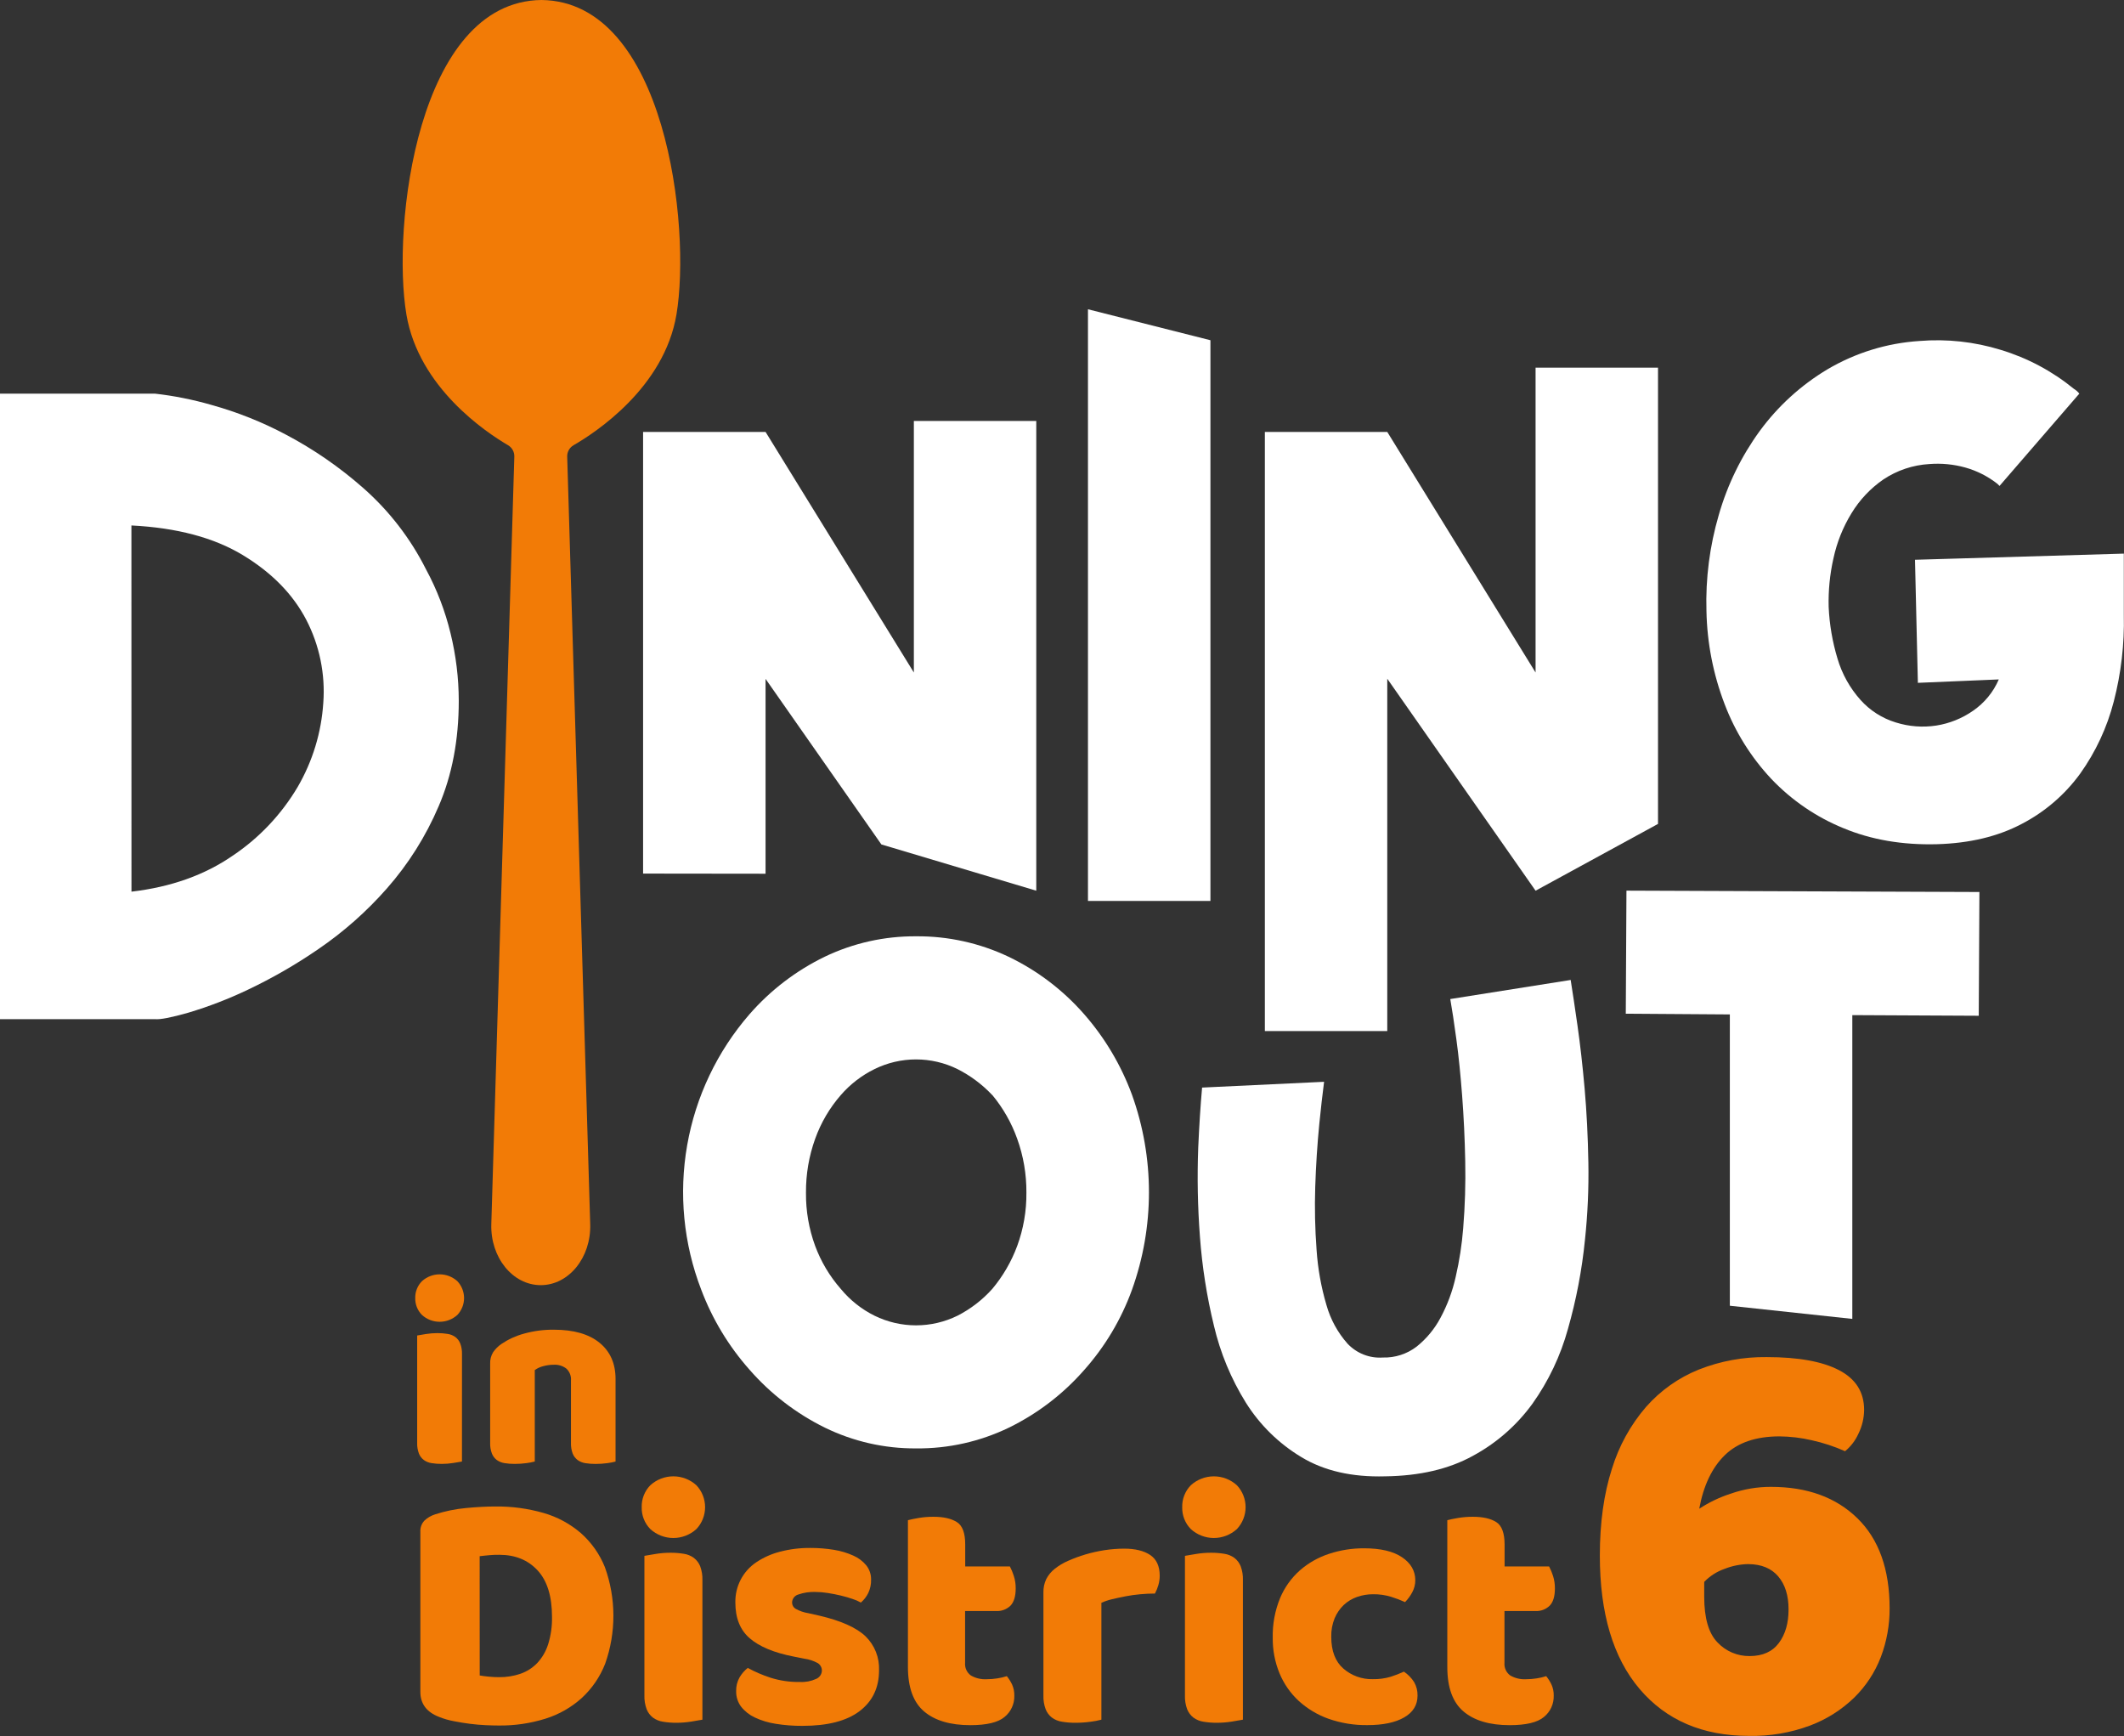
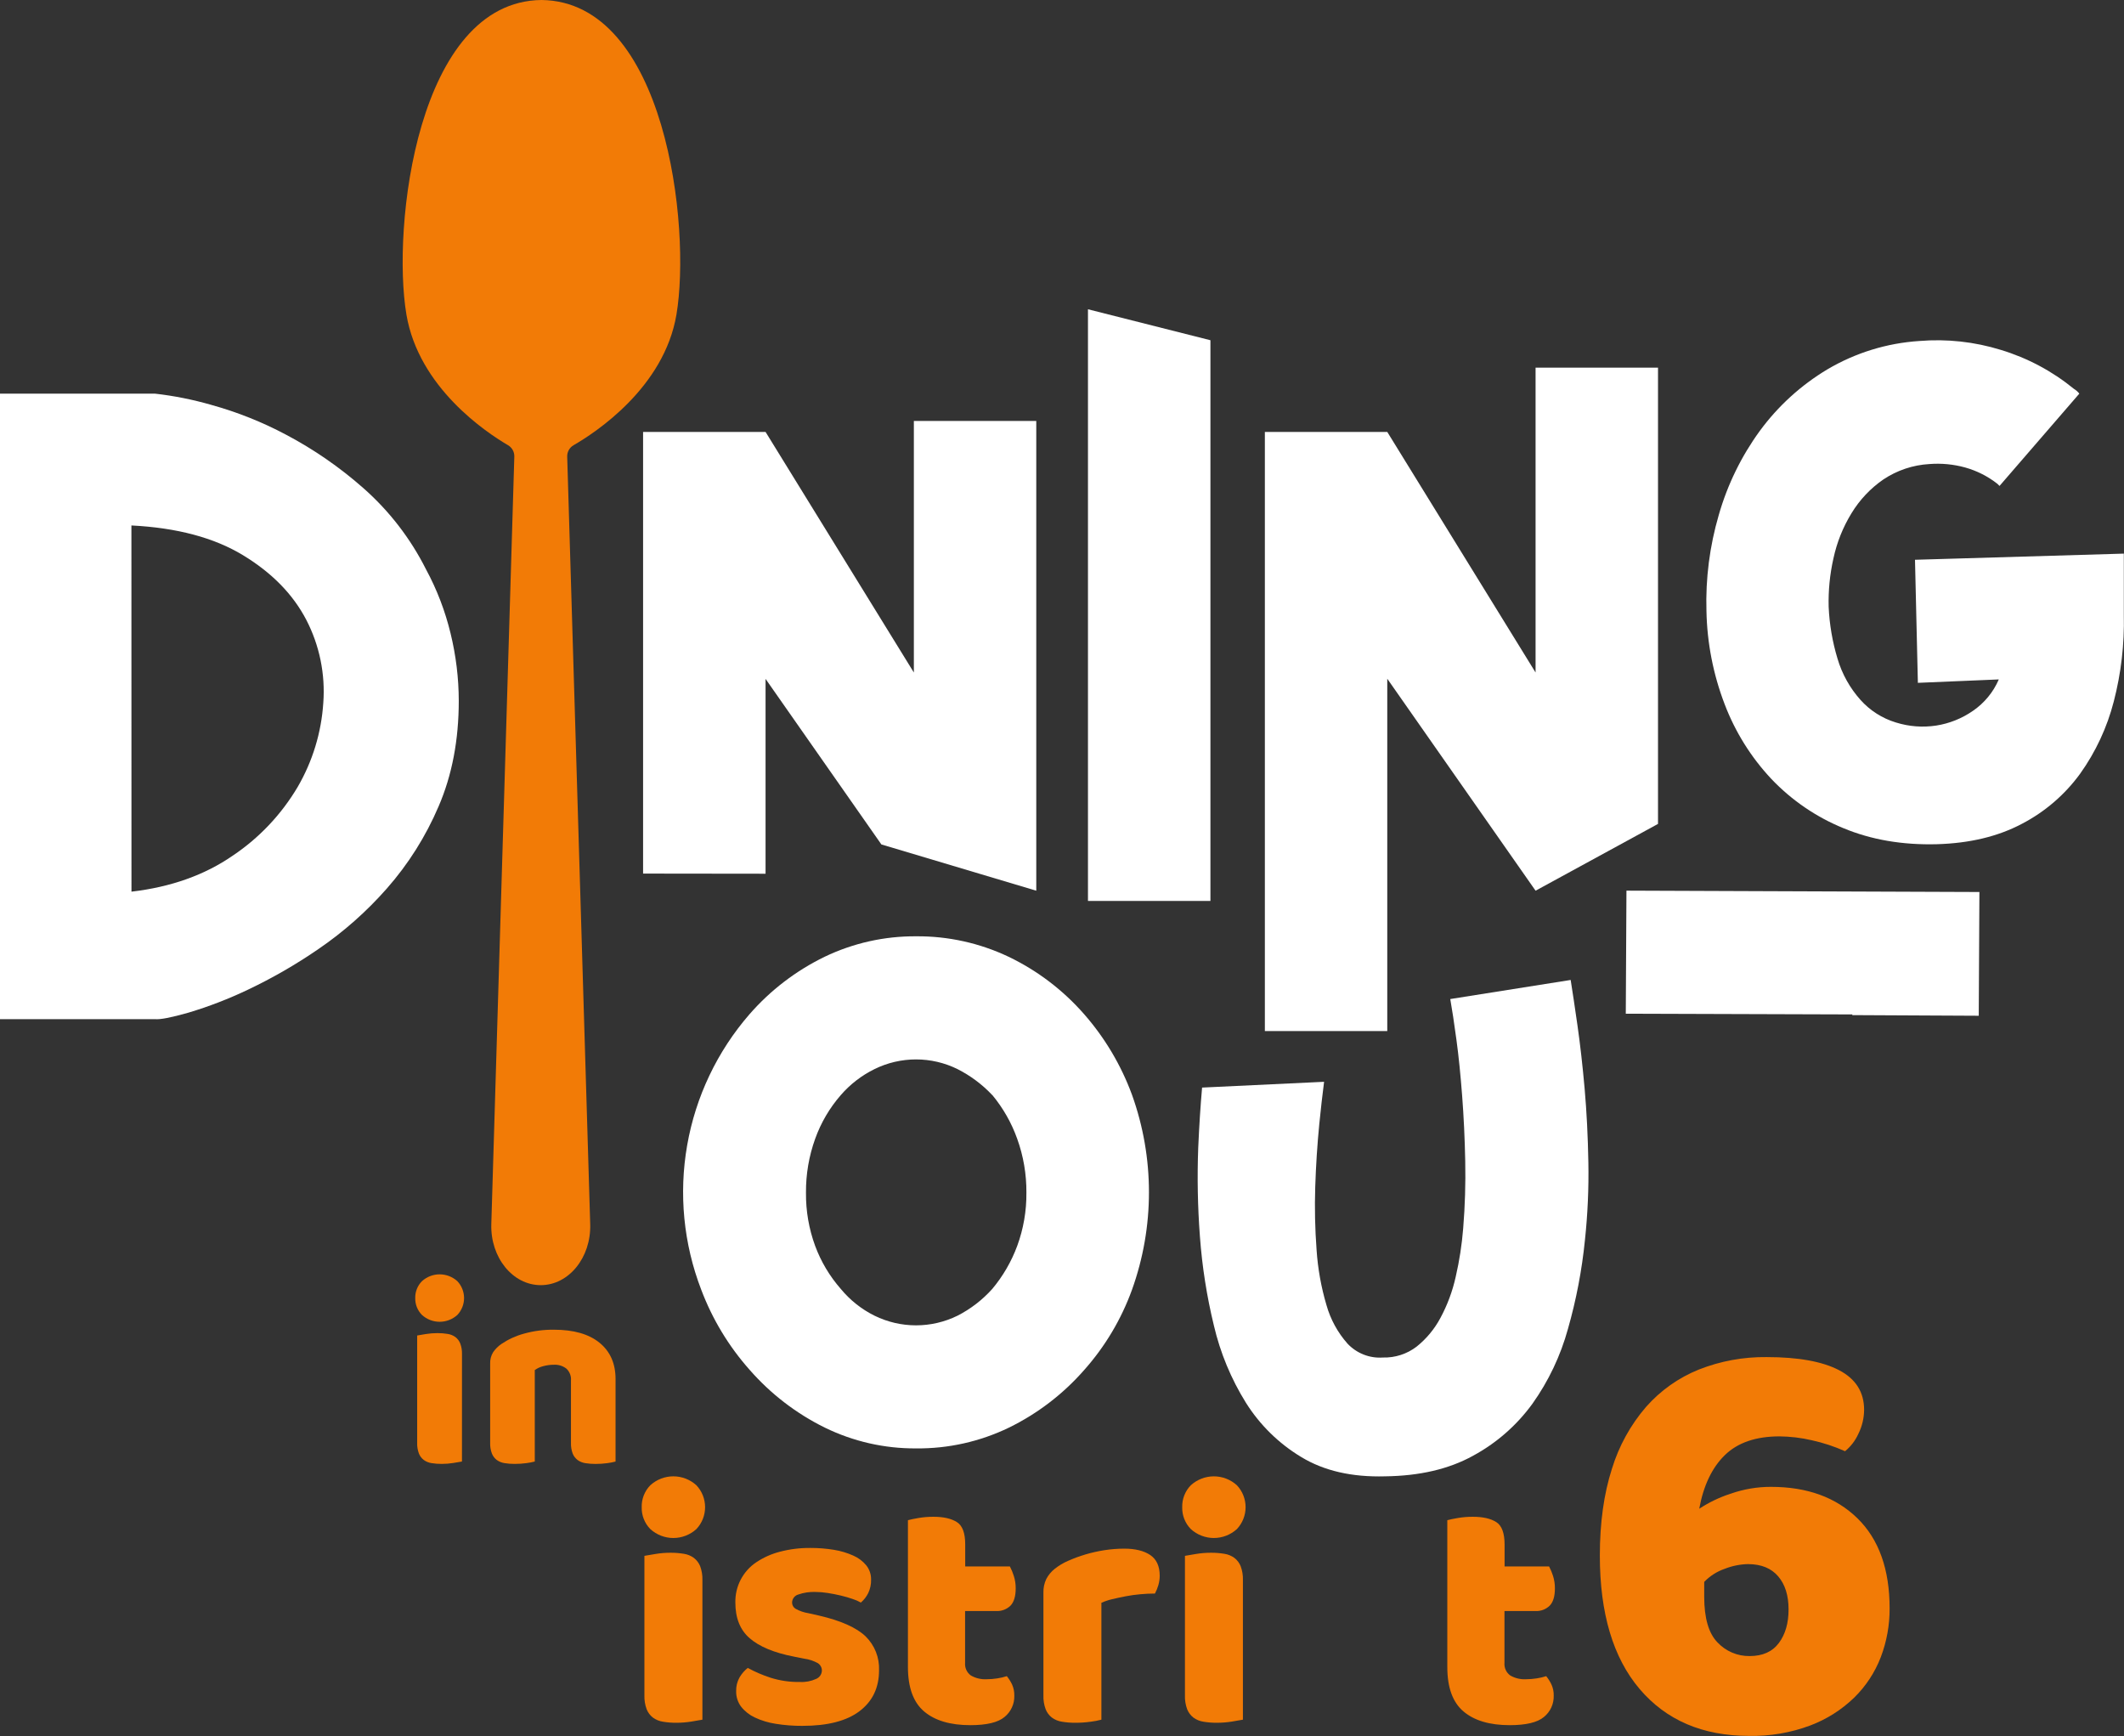
<svg xmlns="http://www.w3.org/2000/svg" width="394" height="322" viewBox="0 0 394 322" fill="none">
  <rect x="0" y="0" width="394" height="322" fill="#333333" stroke="none" />
  <g clip-path="url(#clip0_262_1290)">
    <path d="M28.737 73.008C32.275 73.41 35.774 74.108 39.197 75.094C44.008 76.427 48.66 78.283 53.072 80.629C58.206 83.341 63.002 86.653 67.363 90.496C72.176 94.726 76.133 99.847 79.018 105.582C81.043 109.324 82.575 113.315 83.575 117.455C84.579 121.551 85.091 125.753 85.101 129.971C85.101 137.25 83.856 143.775 81.366 149.545C78.995 155.11 75.752 160.258 71.76 164.791C68.01 169.055 63.743 172.829 59.059 176.026C54.904 178.886 50.529 181.407 45.974 183.566C42.413 185.266 38.727 186.688 34.949 187.819C31.747 188.731 29.671 189.131 28.721 189.02H0V73.008H28.737ZM24.388 165.376C31.71 164.522 37.976 162.292 43.188 158.689C48.092 155.399 52.202 151.049 55.217 145.958C57.988 141.198 59.616 135.855 59.972 130.352C60.363 125.029 59.271 119.701 56.818 114.966C54.352 110.226 50.439 106.229 45.078 102.975C39.716 99.722 32.816 97.882 24.377 97.457L24.388 165.376Z" fill="white" />
    <path d="M119.292 162.024V80.109H142.01L169.52 124.732V78.076H192.227V165.199L163.495 156.619L142.01 125.912V162.051L119.292 162.024Z" fill="white" />
    <path d="M224.534 63.103V167.097H201.816V57.36L224.534 63.103Z" fill="white" />
    <path d="M234.63 191.23V80.109H257.337L284.847 124.732V68.192H307.559V152.811L284.847 165.199L257.337 125.885V191.23H234.63Z" fill="white" />
    <path d="M370.909 90.126L370.53 89.745C368.751 88.346 366.714 87.312 364.537 86.705C362.381 86.11 360.139 85.894 357.909 86.067C354.861 86.239 351.914 87.223 349.371 88.919C346.977 90.568 344.958 92.709 343.447 95.199C341.866 97.778 340.735 100.609 340.101 103.57C339.433 106.521 339.136 109.544 339.215 112.569C339.362 115.818 339.912 119.035 340.854 122.147C341.69 124.991 343.149 127.611 345.123 129.816C346.888 131.788 349.159 133.235 351.687 133.999C354.102 134.756 356.656 134.952 359.158 134.572C361.605 134.19 363.935 133.257 365.973 131.843C368.092 130.397 369.758 128.376 370.775 126.014L355.764 126.646L355.23 103.823L393.968 102.68V114.092C394.088 119.487 393.461 124.873 392.106 130.095C390.867 134.913 388.75 139.459 385.862 143.501C383.013 147.413 379.297 150.604 375.007 152.822C370.596 155.149 365.359 156.401 359.297 156.576C352.893 156.744 347.104 155.75 341.932 153.594C336.895 151.534 332.348 148.427 328.59 144.477C324.817 140.461 321.867 135.738 319.908 130.577C317.798 125.068 316.661 119.232 316.546 113.331C316.368 107.308 317.139 101.296 318.83 95.516C320.434 89.906 323.012 84.624 326.445 79.915C329.827 75.311 334.088 71.432 338.981 68.504C344.185 65.432 350.034 63.63 356.057 63.243C361.141 62.825 366.257 63.383 371.133 64.889C376.083 66.384 380.694 68.84 384.704 72.118C385.092 72.349 385.434 72.651 385.712 73.008L370.909 90.126Z" fill="white" />
    <path d="M169.952 173.656C175.883 173.611 181.747 174.91 187.109 177.458C192.447 180.022 197.213 183.647 201.117 188.114C204.956 192.497 207.959 197.552 209.976 203.028C214.181 214.726 214.181 227.534 209.976 239.232C207.993 244.696 204.994 249.732 201.138 254.07C197.225 258.546 192.463 262.192 187.13 264.796C181.772 267.381 175.895 268.694 169.952 268.635C164.074 268.678 158.266 267.355 152.982 264.769C147.676 262.153 142.937 258.507 139.038 254.043C135.173 249.689 132.137 244.66 130.078 239.205C126.793 230.675 125.892 221.406 127.471 212.399C129.05 203.392 133.05 194.991 139.038 188.103C142.928 183.648 147.67 180.024 152.982 177.448C158.28 174.908 164.082 173.612 169.952 173.656ZM184.067 203.108C182.209 201.136 180.024 199.503 177.61 198.282C175.216 197.103 172.586 196.49 169.92 196.49C167.254 196.49 164.624 197.103 162.23 198.282C159.841 199.452 157.71 201.094 155.965 203.108C153.892 205.485 152.281 208.232 151.215 211.206C150.059 214.413 149.481 217.802 149.508 221.213C149.474 224.582 150.053 227.93 151.215 231.091C152.3 234.015 153.91 236.714 155.965 239.055C157.681 241.137 159.816 242.832 162.23 244.026C164.625 245.201 167.255 245.812 169.92 245.812C172.585 245.812 175.215 245.201 177.61 244.026C180.047 242.781 182.236 241.096 184.067 239.055C186.05 236.685 187.613 233.992 188.688 231.091C189.851 227.93 190.43 224.582 190.396 221.213C190.423 217.802 189.845 214.413 188.688 211.206C187.637 208.257 186.078 205.516 184.083 203.108H184.067Z" fill="white" />
-     <path d="M343.602 188.275V244.616L320.884 242.176V188.146L301.582 188.012L301.705 165.188L367.179 165.44L367.056 188.393L343.602 188.275Z" fill="white" />
+     <path d="M343.602 188.275V244.616V188.146L301.582 188.012L301.705 165.188L367.179 165.44L367.056 188.393L343.602 188.275Z" fill="white" />
    <path d="M293.946 201.896C293.565 197.606 293.124 193.707 292.622 190.2C292.121 186.693 291.699 183.877 291.358 181.754L269.024 185.293C269.36 187.17 269.734 189.675 270.161 192.801C270.588 195.927 270.935 199.424 271.228 203.253C271.522 207.082 271.714 211.12 271.799 215.351C271.883 219.513 271.757 223.676 271.42 227.825C271.179 230.85 270.716 233.852 270.033 236.808C269.443 239.473 268.488 242.043 267.194 244.444C266.098 246.502 264.594 248.312 262.775 249.764C260.984 251.132 258.781 251.843 256.531 251.78C255.316 251.866 254.098 251.681 252.963 251.236C251.828 250.792 250.805 250.101 249.968 249.212C248.141 247.152 246.804 244.702 246.056 242.047C245.07 238.717 244.456 235.287 244.225 231.82C243.933 227.931 243.849 224.028 243.975 220.129C244.103 216.168 244.355 212.269 244.732 208.433C245.015 205.586 245.309 203.038 245.618 200.641L222.986 201.714C222.682 205.135 222.453 208.771 222.271 212.836C222.064 218.349 222.169 223.869 222.586 229.369C222.994 234.923 223.859 240.434 225.174 245.844C226.358 250.905 228.361 255.737 231.103 260.146C233.695 264.278 237.22 267.738 241.392 270.244C245.597 272.797 250.779 273.987 256.937 273.816C263.341 273.737 268.766 272.472 273.213 270.019C277.566 267.672 281.339 264.373 284.255 260.366C287.25 256.158 289.485 251.453 290.856 246.466C292.392 241.082 293.446 235.57 294.004 229.997C294.514 225.219 294.726 220.413 294.64 215.609C294.554 210.75 294.323 206.179 293.946 201.896Z" fill="white" />
    <path d="M100.438 0C77.369 0.252 72.657 42.13 75.389 58.331C77.673 71.903 90.224 80.227 94.237 82.57C94.603 82.784 94.905 83.093 95.111 83.465C95.316 83.837 95.418 84.258 95.406 84.683L91.137 227.058C90.956 233.225 95.102 238.357 100.31 238.357C105.519 238.357 109.665 233.225 109.484 227.058L105.215 84.694C105.202 84.266 105.306 83.844 105.513 83.471C105.721 83.098 106.025 82.788 106.394 82.575C110.46 80.232 123.199 71.909 125.483 58.331C128.22 42.146 123.524 0.252 100.438 0Z" fill="#F27B06" />
-     <path d="M92.53 320.032C91.818 320.032 90.996 320.01 90.064 319.968C89.13 319.925 88.175 319.839 87.183 319.716C86.19 319.592 85.203 319.426 84.21 319.233C83.268 319.061 82.346 318.795 81.457 318.439C79.141 317.549 77.981 316.003 77.977 313.8V284.112C77.954 283.736 78.007 283.36 78.132 283.005C78.258 282.65 78.454 282.324 78.708 282.048C79.274 281.509 79.955 281.107 80.699 280.873C82.569 280.268 84.5 279.872 86.457 279.693C88.478 279.504 90.29 279.409 91.895 279.409C94.922 279.373 97.939 279.779 100.849 280.616C103.387 281.345 105.738 282.614 107.744 284.338C109.701 286.067 111.229 288.232 112.206 290.66C114.291 296.438 114.312 302.765 112.264 308.556C111.32 310.98 109.838 313.155 107.931 314.916C105.988 316.67 103.69 317.981 101.196 318.761C98.391 319.637 95.467 320.066 92.53 320.032ZM88.986 310.749C89.451 310.835 90.022 310.91 90.694 310.974C91.366 311.039 92.001 311.065 92.594 311.065C93.938 311.08 95.275 310.866 96.548 310.433C97.719 310.027 98.779 309.351 99.643 308.459C100.567 307.47 101.26 306.287 101.671 304.995C102.188 303.34 102.433 301.612 102.397 299.879C102.397 296.064 101.508 293.193 99.729 291.266C97.95 289.339 95.589 288.374 92.647 288.37C92.055 288.37 91.452 288.37 90.844 288.435C90.235 288.499 89.611 288.542 88.976 288.628L88.986 310.749Z" fill="#F27B06" />
    <path d="M119.036 279.538C119.016 278.786 119.148 278.038 119.423 277.338C119.698 276.639 120.111 276.002 120.637 275.468C121.807 274.404 123.329 273.816 124.906 273.816C126.484 273.816 128.005 274.404 129.176 275.468C130.215 276.564 130.794 278.021 130.794 279.535C130.794 281.05 130.215 282.506 129.176 283.603C128.005 284.666 126.484 285.254 124.906 285.254C123.329 285.254 121.807 284.666 120.637 283.603C120.111 283.069 119.698 282.434 119.423 281.735C119.148 281.036 119.016 280.289 119.036 279.538ZM130.296 318.949C129.832 319.034 129.144 319.152 128.236 319.303C127.327 319.448 126.409 319.522 125.488 319.522C124.652 319.53 123.816 319.465 122.991 319.329C122.316 319.231 121.675 318.97 121.123 318.568C120.6 318.166 120.196 317.628 119.954 317.013C119.649 316.19 119.507 315.316 119.538 314.439V288.563C120.002 288.478 120.691 288.36 121.598 288.215C122.506 288.064 123.425 287.989 124.346 287.99C125.184 287.982 126.022 288.047 126.849 288.183C127.522 288.281 128.161 288.542 128.711 288.944C129.234 289.348 129.64 289.885 129.885 290.499C130.187 291.324 130.326 292.2 130.296 293.079V318.949Z" fill="#F27B06" />
    <path d="M163.062 309.794C163.062 313.012 161.86 315.534 159.455 317.361C157.05 319.188 153.508 320.1 148.83 320.096C147.177 320.105 145.526 319.977 143.894 319.715C142.547 319.511 141.237 319.114 140.003 318.536C139.017 318.075 138.151 317.39 137.474 316.535C136.857 315.711 136.534 314.703 136.556 313.672C136.528 312.771 136.748 311.881 137.191 311.098C137.587 310.427 138.1 309.835 138.707 309.349C140.052 310.082 141.461 310.689 142.917 311.162C144.686 311.72 146.533 311.988 148.387 311.956C149.42 312.013 150.45 311.818 151.392 311.387C151.697 311.263 151.96 311.052 152.149 310.781C152.339 310.51 152.446 310.19 152.459 309.859C152.464 309.579 152.396 309.303 152.262 309.057C152.128 308.812 151.933 308.606 151.696 308.459C150.912 308.026 150.054 307.746 149.166 307.633L147.266 307.252C143.598 306.537 140.868 305.404 139.075 303.853C137.282 302.303 136.407 300.099 136.407 297.208C136.379 295.743 136.718 294.294 137.392 292.995C138.066 291.695 139.054 290.586 140.265 289.77C141.609 288.869 143.096 288.203 144.662 287.802C146.51 287.316 148.414 287.08 150.324 287.099C151.795 287.093 153.264 287.21 154.716 287.448C155.949 287.648 157.151 288.008 158.292 288.52C159.224 288.927 160.049 289.548 160.698 290.333C161.29 291.082 161.604 292.015 161.584 292.972C161.609 293.839 161.426 294.7 161.051 295.481C160.717 296.149 160.254 296.743 159.69 297.23C159.208 296.954 158.698 296.731 158.169 296.565C157.496 296.329 156.76 296.119 155.96 295.926C155.159 295.733 154.359 295.578 153.521 295.449C152.778 295.329 152.027 295.266 151.274 295.261C150.186 295.215 149.1 295.377 148.072 295.739C147.748 295.831 147.461 296.026 147.256 296.294C147.05 296.563 146.936 296.891 146.93 297.23C146.93 297.459 146.988 297.684 147.1 297.884C147.211 298.084 147.371 298.252 147.565 298.372C148.311 298.789 149.124 299.071 149.967 299.203L151.93 299.643C155.983 300.583 158.861 301.867 160.565 303.493C161.398 304.309 162.051 305.291 162.481 306.377C162.911 307.462 163.109 308.627 163.062 309.794Z" fill="#F27B06" />
    <path d="M179.024 308.4C178.983 308.851 179.061 309.305 179.248 309.717C179.435 310.129 179.726 310.484 180.091 310.749C180.983 311.265 182.005 311.507 183.032 311.446C183.689 311.446 184.346 311.394 184.995 311.291C185.596 311.202 186.189 311.064 186.767 310.878C187.153 311.356 187.48 311.878 187.744 312.433C188.033 313.082 188.173 313.787 188.155 314.498C188.176 315.25 188.024 315.996 187.711 316.68C187.398 317.364 186.933 317.966 186.351 318.439C185.152 319.458 183.033 319.967 179.995 319.967C176.285 319.967 173.428 319.12 171.425 317.426C169.422 315.731 168.42 312.976 168.42 309.162V281.951C168.885 281.822 169.546 281.688 170.411 281.538C171.321 281.386 172.242 281.313 173.164 281.318C175.014 281.318 176.459 281.645 177.498 282.3C178.537 282.954 179.052 284.343 179.045 286.467V290.531H187.333C187.627 291.091 187.87 291.676 188.059 292.28C188.301 293.029 188.42 293.814 188.411 294.602C188.411 296.087 188.08 297.154 187.429 297.819C187.08 298.153 186.667 298.411 186.216 298.58C185.765 298.749 185.284 298.824 184.803 298.801H179.024V308.4Z" fill="#F27B06" />
    <path d="M204.308 318.949C203.653 319.124 202.986 319.251 202.313 319.329C201.381 319.46 200.441 319.524 199.5 319.522C198.664 319.53 197.828 319.465 197.003 319.329C196.328 319.231 195.687 318.97 195.135 318.568C194.612 318.166 194.208 317.628 193.966 317.013C193.663 316.19 193.523 315.315 193.555 314.439V295.363C193.531 294.496 193.714 293.635 194.089 292.854C194.471 292.126 195 291.487 195.642 290.977C196.406 290.373 197.246 289.872 198.139 289.486C199.18 289.023 200.25 288.629 201.341 288.306C202.504 287.963 203.687 287.698 204.885 287.512C206.098 287.324 207.323 287.229 208.551 287.228C210.573 287.228 212.18 287.62 213.354 288.402C214.528 289.185 215.126 290.472 215.126 292.253C215.125 292.843 215.04 293.43 214.875 293.996C214.717 294.536 214.504 295.059 214.24 295.556C213.354 295.556 212.447 295.599 211.518 295.685C210.589 295.771 209.682 295.894 208.802 296.066C207.921 296.237 207.078 296.414 206.299 296.602C205.615 296.76 204.949 296.985 204.308 297.272V318.949Z" fill="#F27B06" />
    <path d="M219.299 279.538C219.28 278.786 219.412 278.038 219.687 277.339C219.962 276.64 220.374 276.003 220.9 275.468C222.07 274.406 223.592 273.818 225.169 273.818C226.746 273.818 228.267 274.406 229.438 275.468C230.477 276.564 231.057 278.021 231.057 279.535C231.057 281.05 230.477 282.506 229.438 283.603C228.267 284.665 226.746 285.253 225.169 285.253C223.592 285.253 222.07 284.665 220.9 283.603C220.375 283.068 219.962 282.433 219.687 281.734C219.412 281.036 219.28 280.289 219.299 279.538ZM230.559 318.949C230.094 319.034 229.411 319.152 228.504 319.303C227.593 319.448 226.673 319.522 225.75 319.522C224.914 319.529 224.078 319.465 223.253 319.329C222.578 319.23 221.938 318.969 221.385 318.568C220.864 318.164 220.46 317.627 220.216 317.013C219.916 316.189 219.776 315.315 219.806 314.439V288.563C220.27 288.478 220.953 288.36 221.86 288.215C222.77 288.064 223.691 287.989 224.614 287.99C225.45 287.982 226.286 288.047 227.111 288.183C227.786 288.282 228.426 288.543 228.979 288.944C229.502 289.346 229.906 289.884 230.148 290.499C230.452 291.324 230.591 292.2 230.559 293.079V318.949Z" fill="#F27B06" />
-     <path d="M254.728 295.685C253.703 295.679 252.685 295.849 251.718 296.189C250.802 296.512 249.963 297.022 249.252 297.685C248.535 298.378 247.965 299.21 247.577 300.131C247.134 301.221 246.92 302.391 246.947 303.568C246.947 306.196 247.694 308.162 249.188 309.467C250.705 310.787 252.658 311.489 254.664 311.435C255.775 311.457 256.884 311.309 257.951 310.996C258.793 310.729 259.619 310.411 260.422 310.041C261.18 310.548 261.825 311.207 262.316 311.977C262.754 312.739 262.974 313.607 262.951 314.487C262.951 316.224 262.128 317.57 260.48 318.525C258.833 319.48 256.556 319.957 253.65 319.957C251.197 319.991 248.757 319.593 246.44 318.782C244.404 318.059 242.531 316.938 240.927 315.484C239.385 314.057 238.167 312.312 237.357 310.368C236.494 308.273 236.063 306.024 236.093 303.756C236.038 301.241 236.499 298.742 237.448 296.414C238.277 294.429 239.544 292.658 241.152 291.234C242.732 289.864 244.571 288.826 246.557 288.183C248.652 287.495 250.843 287.151 253.047 287.164C256.085 287.164 258.424 287.714 260.064 288.815C261.704 289.917 262.528 291.338 262.535 293.079C262.538 293.866 262.342 294.641 261.964 295.331C261.611 295.997 261.163 296.608 260.635 297.144C259.793 296.758 258.927 296.429 258.042 296.157C256.967 295.831 255.85 295.672 254.728 295.685Z" fill="#F27B06" />
    <path d="M279.078 308.4C279.039 308.851 279.116 309.304 279.304 309.716C279.491 310.128 279.781 310.484 280.146 310.749C281.037 311.265 282.059 311.507 283.086 311.446C283.744 311.446 284.4 311.394 285.05 311.291C285.651 311.202 286.243 311.064 286.822 310.878C287.207 311.356 287.535 311.878 287.798 312.433C288.091 313.08 288.234 313.786 288.214 314.498C288.234 315.249 288.082 315.996 287.77 316.68C287.457 317.363 286.992 317.965 286.411 318.439C285.205 319.458 283.084 319.967 280.05 319.967C276.342 319.967 273.486 319.12 271.479 317.426C269.473 315.731 268.471 312.976 268.475 309.162V281.951C268.939 281.822 269.601 281.688 270.465 281.538C271.375 281.386 272.296 281.313 273.219 281.318C275.076 281.318 276.517 281.645 277.552 282.3C278.587 282.954 279.1 284.348 279.1 286.467V290.531H287.355C287.649 291.092 287.893 291.677 288.086 292.28C288.324 293.03 288.441 293.814 288.433 294.602C288.433 296.087 288.108 297.154 287.451 297.819C287.103 298.153 286.69 298.412 286.239 298.581C285.787 298.75 285.307 298.825 284.826 298.801H279.078V308.4Z" fill="#F27B06" />
    <path d="M77.027 240.755C77.013 240.175 77.116 239.599 77.33 239.061C77.544 238.522 77.864 238.033 78.271 237.623C79.171 236.805 80.342 236.352 81.555 236.352C82.769 236.352 83.939 236.805 84.84 237.623C85.638 238.467 86.084 239.587 86.084 240.752C86.084 241.917 85.638 243.037 84.84 243.881C83.939 244.699 82.769 245.152 81.555 245.152C80.342 245.152 79.171 244.699 78.271 243.881C77.864 243.471 77.545 242.983 77.331 242.446C77.117 241.908 77.014 241.333 77.027 240.755ZM85.694 271.07C85.336 271.135 84.808 271.226 84.093 271.338C83.387 271.453 82.673 271.51 81.958 271.51C81.315 271.515 80.672 271.467 80.037 271.365C79.519 271.285 79.027 271.083 78.602 270.775C78.2 270.466 77.89 270.052 77.705 269.579C77.469 268.946 77.36 268.271 77.385 267.595V247.694C77.742 247.63 78.271 247.538 78.986 247.426C79.692 247.311 80.405 247.254 81.12 247.254C81.766 247.248 82.41 247.298 83.047 247.404C83.565 247.48 84.058 247.681 84.482 247.989C84.884 248.298 85.194 248.712 85.379 249.185C85.614 249.819 85.723 250.493 85.699 251.169L85.694 271.07Z" fill="#F27B06" />
    <path d="M105.914 256.06C105.95 255.648 105.891 255.233 105.743 254.848C105.595 254.462 105.362 254.115 105.06 253.834C104.399 253.327 103.579 253.074 102.749 253.121C102.101 253.12 101.455 253.203 100.828 253.368C100.245 253.508 99.693 253.757 99.201 254.102V271.07C98.695 271.201 98.182 271.3 97.663 271.365C96.945 271.463 96.222 271.511 95.497 271.51C94.854 271.515 94.211 271.467 93.576 271.365C93.058 271.285 92.566 271.083 92.14 270.775C91.739 270.466 91.429 270.052 91.244 269.579C91.008 268.946 90.899 268.271 90.924 267.595V252.928C90.891 252.173 91.086 251.425 91.484 250.783C91.897 250.186 92.416 249.672 93.015 249.265C94.289 248.403 95.695 247.758 97.178 247.356C98.991 246.848 100.867 246.601 102.749 246.621C106.417 246.621 109.24 247.429 111.218 249.045C113.196 250.661 114.185 252.903 114.185 255.77V271.075C113.682 271.206 113.17 271.305 112.654 271.37C111.936 271.468 111.212 271.517 110.487 271.515C109.844 271.521 109.201 271.472 108.566 271.37C108.048 271.291 107.555 271.089 107.131 270.781C106.729 270.47 106.418 270.057 106.229 269.585C105.997 268.95 105.89 268.276 105.914 267.6V256.06Z" fill="#F27B06" />
    <path d="M345.79 261.482C345.78 263.03 345.415 264.555 344.723 265.938C344.159 267.188 343.315 268.289 342.257 269.156C340.269 268.27 338.197 267.59 336.072 267.123C334.115 266.668 332.115 266.427 330.106 266.405C325.726 266.405 322.347 267.561 319.967 269.874C317.586 272.187 316 275.505 315.206 279.827C317.019 278.637 318.983 277.697 321.045 277.033C323.446 276.19 325.972 275.762 328.516 275.768C335.233 275.768 340.58 277.713 344.557 281.603C348.535 285.492 350.523 291.066 350.523 298.324C350.537 301.408 349.982 304.468 348.885 307.349C347.798 310.179 346.116 312.74 343.954 314.857C341.614 317.119 338.839 318.878 335.8 320.026C332.176 321.379 328.331 322.034 324.465 321.957C315.852 321.957 309.082 319.059 304.154 313.264C299.227 307.469 296.765 299.216 296.769 288.504C296.769 282.427 297.516 277.064 299.01 272.416C300.303 268.193 302.456 264.286 305.334 260.945C308.018 257.899 311.373 255.525 315.132 254.011C319.142 252.431 323.419 251.646 327.726 251.7C333.564 251.7 338.034 252.508 341.137 254.124C344.239 255.74 345.79 258.192 345.79 261.482ZM324.332 290.092C322.816 290.118 321.318 290.418 319.908 290.977C318.477 291.474 317.183 292.302 316.13 293.395V296.146C316.13 300.108 316.951 302.932 318.595 304.619C319.361 305.434 320.286 306.079 321.313 306.515C322.341 306.951 323.447 307.167 324.561 307.151C326.966 307.151 328.772 306.343 329.978 304.727C331.184 303.111 331.783 301.03 331.776 298.484C331.776 295.914 331.138 293.878 329.86 292.376C328.583 290.875 326.74 290.115 324.332 290.097V290.092Z" fill="#F27B06" />
  </g>
  <defs>
    <clipPath id="clip0_262_1290">
      <rect width="394" height="322" fill="white" />
    </clipPath>
  </defs>
</svg>